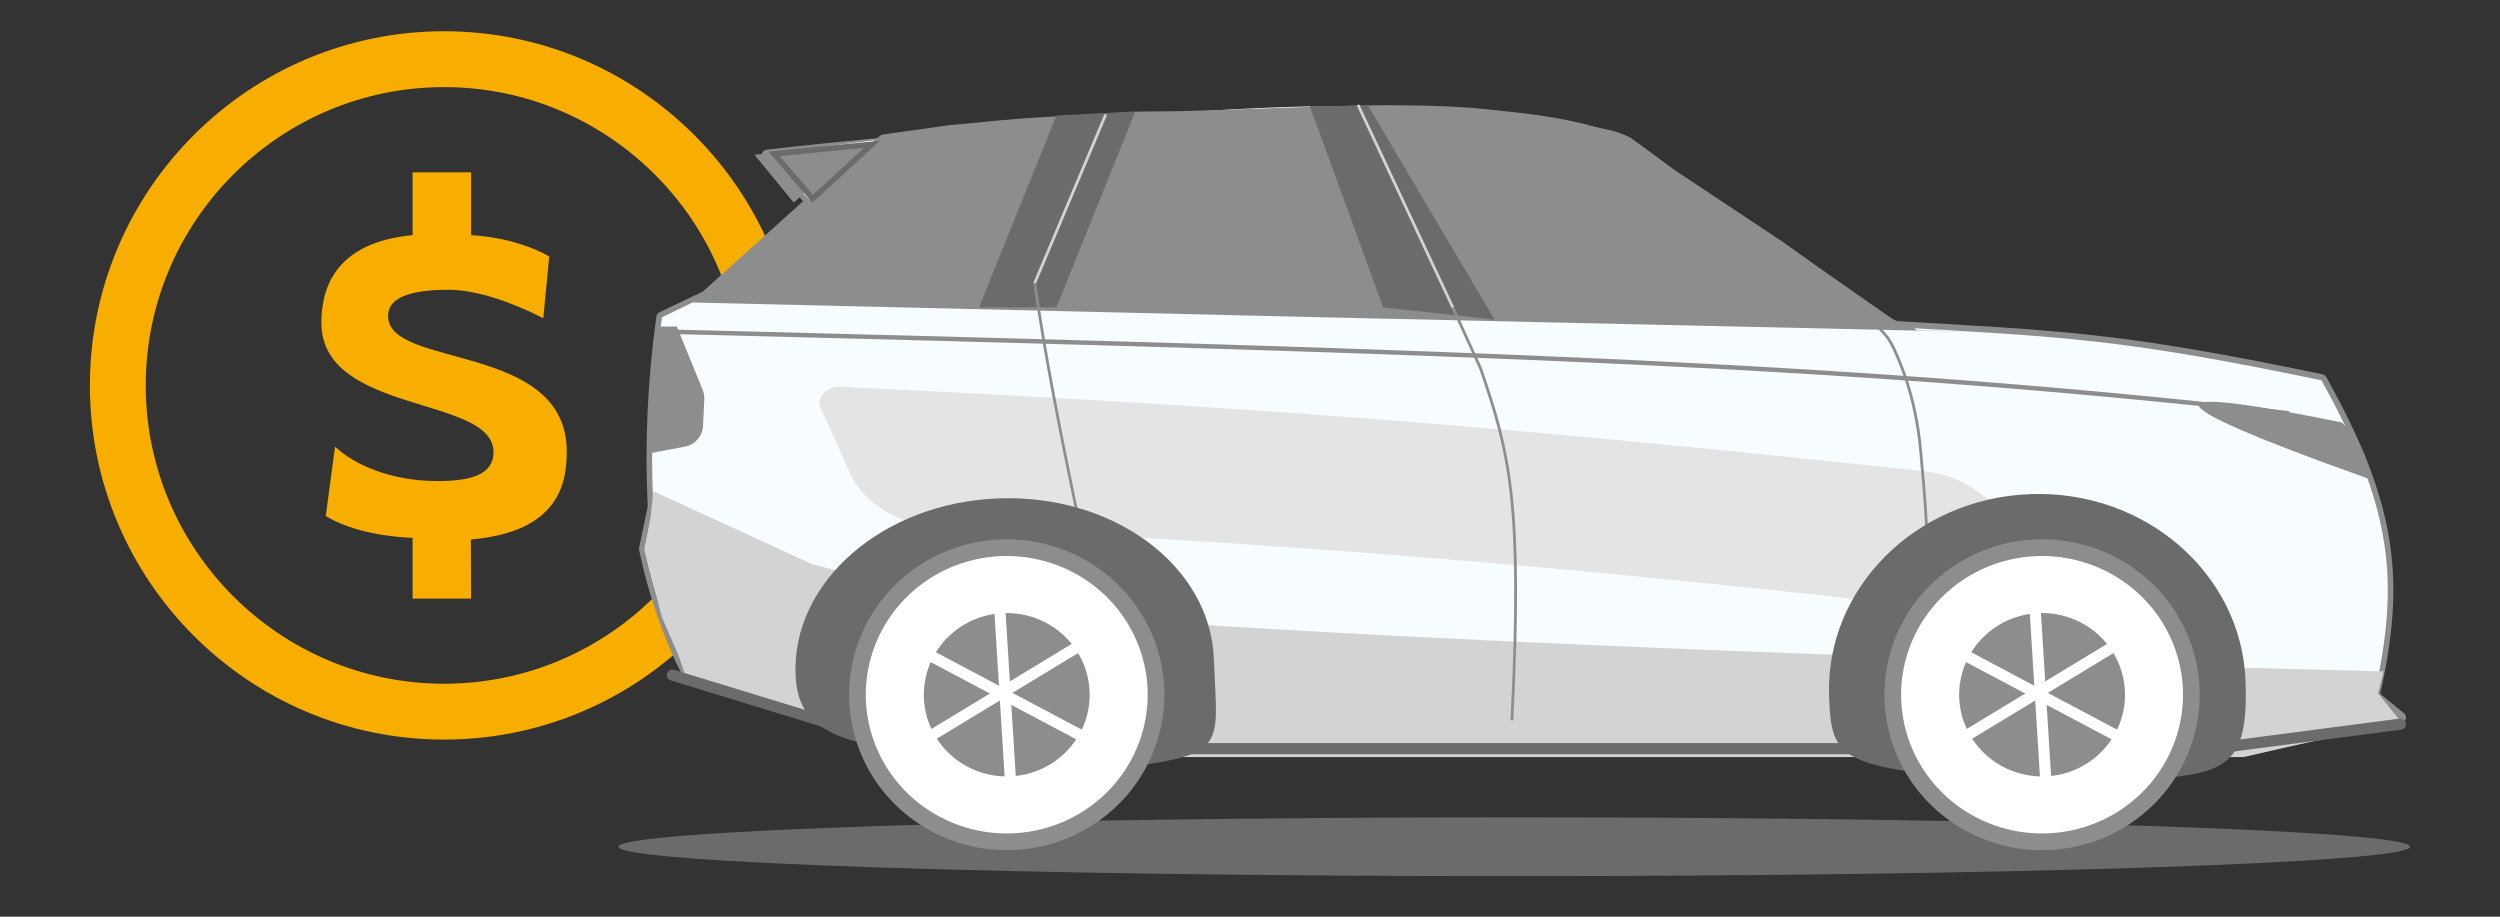
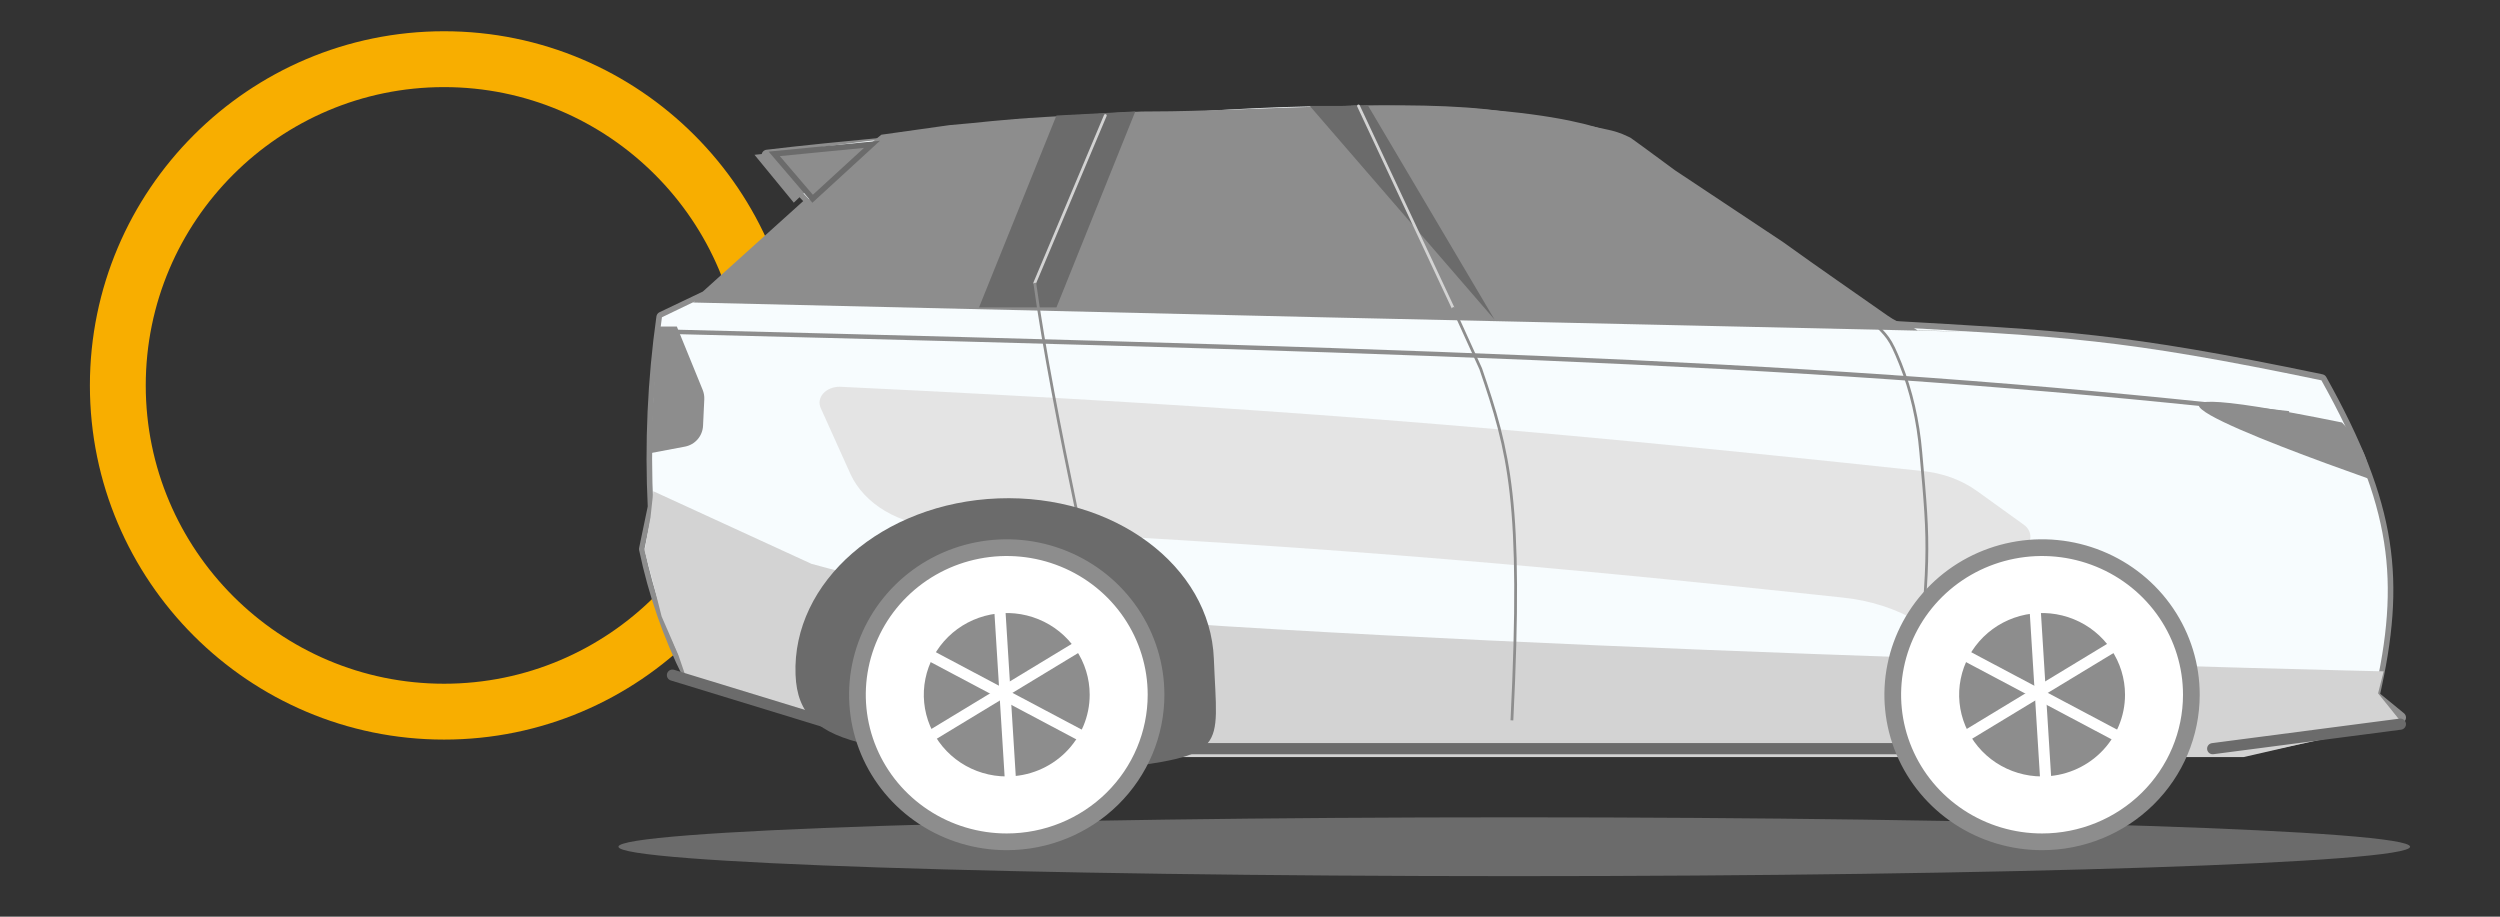
<svg xmlns="http://www.w3.org/2000/svg" width="120" height="44" viewBox="0 0 120 44" fill="none">
  <rect x="0" y="0" width="120" height="44" fill="#333333" stroke="none" />
  <path d="M21.315 1.5C11.94 1.5 4.315 9.127 4.315 18.501C4.315 27.875 11.94 35.5 21.315 35.5C30.689 35.5 38.315 27.875 38.315 18.501C38.315 9.127 30.689 1.5 21.315 1.5ZM21.315 32.819C13.419 32.819 6.996 26.395 6.996 18.5C6.996 10.604 13.419 4.181 21.315 4.181C29.21 4.181 35.633 10.604 35.633 18.5C35.633 26.395 29.21 32.819 21.315 32.819Z" fill="#F8AE00" />
-   <path d="M18.627 15.169C18.627 14.094 20.2 13.91 21.564 13.91C22.85 13.91 24.607 14.513 26.077 15.275L26.365 12.31C25.63 11.89 24.345 11.392 22.613 11.287V8.271H19.806V11.287C16.187 11.628 15.426 13.726 15.426 15.484C15.426 19.917 23.688 18.974 23.688 21.701C23.688 22.725 22.719 23.091 21.013 23.091C18.705 23.091 16.973 22.279 16.082 21.439L15.636 24.77C16.476 25.269 17.76 25.715 19.806 25.82V28.732H22.613L22.601 25.896C26.851 25.528 27.204 23.17 27.204 21.675C27.204 16.403 18.627 17.714 18.627 15.169Z" fill="#F8AE00" />
  <path d="M42.316 35.456L33.046 32.422C32.096 30.535 31.386 28.489 30.94 26.352L31.36 24.331C31.21 21.288 31.349 18.233 31.773 15.227L33.885 14.221L38.937 9.668L36.824 7.453C36.824 7.453 43.237 6.642 58.324 5.627C73.412 4.613 77.285 6.634 77.285 6.634L83.19 10.488L90.476 15.649C99.056 16.144 101.737 16.209 111.427 18.229C114.813 24.299 115.22 27.837 113.953 33.404L115.22 34.442L108.055 35.935" stroke="#8D8D8D" stroke-width="0.535" stroke-linecap="round" stroke-linejoin="round" />
  <path d="M111.427 18.256C114.813 24.321 115.22 27.857 113.953 33.407L115.22 34.618L108.055 35.936L94.573 35.428H55.805L41.056 34.929L33.046 32.4C32.099 30.519 31.389 28.477 30.94 26.343L31.36 24.321C31.21 21.281 31.349 18.23 31.773 15.228L33.885 14.213L38.937 9.671L36.824 7.461C36.824 7.461 42.548 6.358 57.636 5.343C72.723 4.328 77.285 6.642 77.285 6.642L83.19 10.489L90.476 15.678C99.056 16.169 101.737 16.235 111.427 18.256Z" fill="#F7FCFE" />
  <path d="M78.282 6.625L78.396 6.706L78.823 7.014L80.397 8.172L85.585 11.618C87.343 12.886 89.178 14.144 90.602 15.148C91.314 15.646 91.551 15.511 92.035 15.854L94.902 15.933L63.368 15.227L33.269 14.521L38.201 10.199L38.351 10.045L41.668 6.878H41.796L42.305 6.466L45.576 6.006C47.149 5.879 47.873 5.748 50.215 5.612C54.763 5.349 54.495 5.349 55.298 5.349C59.972 5.348 67.836 4.687 72.15 5.349C72.993 5.474 76.807 6.072 77.628 6.344C77.802 6.4 77.973 6.47 78.14 6.552L78.254 6.606L78.282 6.625ZM41.02 6.941L38.102 9.728L36.215 7.43L41.02 6.941Z" fill="#8D8D8D" />
  <path d="M41.856 6.927L39.006 9.54L37.163 7.385L41.856 6.927Z" fill="#8D8D8D" stroke="#6B6B6B" stroke-width="0.267" />
-   <path d="M62.87 5.085H65.674L71.741 15.344L66.39 14.756L62.87 5.085Z" fill="#6B6B6B" />
+   <path d="M62.87 5.085H65.674L71.741 15.344L62.87 5.085Z" fill="#6B6B6B" />
  <path d="M54.495 5.348L50.709 5.545L46.993 14.756H50.709L54.495 5.348Z" fill="#6B6B6B" />
  <path d="M69.735 14.756L65.207 5.085" stroke="#D3D3D3" stroke-width="0.134" stroke-linecap="round" />
  <path d="M49.669 13.579L53.055 5.545" stroke="#D3D3D3" stroke-width="0.134" stroke-linecap="round" />
  <path d="M52.198 29.606C74.771 31.325 114.415 32.225 114.415 32.225L114.148 33.279L115.22 34.612L107.695 36.339H55.831L41.642 35.261L32.946 32.564L32.56 31.435L31.758 29.59L31.36 28.009L30.94 26.428L31.223 24.847L31.36 23.579L38.952 27.065C43.318 28.259 47.743 29.108 52.198 29.606Z" fill="#D3D3D3" />
  <path d="M32.277 32.406L42.791 35.626M52.343 35.936H96.02M115.219 34.759L106.208 35.936" stroke="#6B6B6B" stroke-width="0.535" stroke-linecap="round" stroke-linejoin="round" />
  <path d="M94.908 23.578L97.144 25.187C97.328 25.322 97.441 25.509 97.457 25.707C97.474 25.905 97.394 26.1 97.234 26.251C96.029 27.364 95.097 28.646 94.487 30.034C94.438 30.148 94.355 30.251 94.246 30.335C94.137 30.419 94.004 30.48 93.858 30.516C93.712 30.551 93.557 30.558 93.406 30.537C93.256 30.517 93.113 30.468 92.989 30.395L92.047 29.832C90.99 29.212 89.752 28.816 88.453 28.684C72.211 26.936 61.911 26.132 45.085 25.285C44.145 25.239 43.239 24.975 42.482 24.526C41.724 24.077 41.148 23.462 40.825 22.759L39.399 19.595C39.344 19.478 39.327 19.353 39.346 19.229C39.367 19.106 39.424 18.989 39.514 18.888C39.603 18.786 39.723 18.704 39.862 18.648C40.001 18.591 40.156 18.562 40.313 18.564C60.318 19.525 72.183 20.459 92.261 22.608C93.248 22.702 94.174 23.042 94.908 23.578Z" fill="#E4E4E4" />
  <path d="M72.685 42.055C96.433 42.055 115.685 41.422 115.685 40.643C115.685 39.863 96.433 39.231 72.685 39.231C48.937 39.231 29.685 39.863 29.685 40.643C29.685 41.422 48.937 42.055 72.685 42.055Z" fill="#6B6B6B" />
  <path d="M69.735 14.756L71.073 17.698C72.444 21.719 73.093 24.024 72.572 34.577M89.802 15.345C90.611 16.168 90.704 16.18 91.221 17.465C91.737 18.751 92.07 20.199 92.198 21.709C92.623 26.448 92.659 26.63 91.809 34.759M49.669 13.58C50.498 19.666 53.013 30.641 53.013 30.641" stroke="#8D8D8D" stroke-width="0.134" />
  <path d="M52.475 39.755C53.549 38.225 54.451 36.593 55.166 34.885L52.196 35.583L49.494 40.456L52.475 39.755Z" fill="#6B6B6B" />
-   <path d="M107.787 32.705C107.604 27.548 102.982 23.521 97.463 23.717C91.944 23.913 87.612 28.258 87.796 33.415C87.919 36.893 88.319 36.948 100.193 37.754C106.153 36.946 107.97 37.862 107.787 32.705Z" fill="#6B6B6B" />
  <path d="M58.265 31.62C58.091 27.16 53.457 23.711 47.914 23.923C42.37 24.134 38.012 27.927 38.186 32.388C38.336 36.226 42.222 35.944 53.037 36.959C59.025 36.215 58.439 36.081 58.265 31.62Z" fill="#6B6B6B" />
  <path d="M48.323 40.407C46.906 40.407 45.52 39.993 44.342 39.217C43.163 38.441 42.244 37.339 41.702 36.049C41.16 34.759 41.018 33.339 41.294 31.97C41.571 30.6 42.253 29.342 43.256 28.355C44.258 27.368 45.535 26.695 46.925 26.423C48.315 26.151 49.756 26.29 51.066 26.825C52.375 27.359 53.495 28.264 54.282 29.425C55.07 30.586 55.49 31.951 55.49 33.347C55.49 35.219 54.735 37.015 53.391 38.339C52.047 39.663 50.224 40.407 48.323 40.407Z" fill="white" stroke="#8D8D8D" stroke-width="0.802" />
  <path d="M48.324 37.269C47.536 37.269 46.766 37.039 46.111 36.608C45.457 36.177 44.947 35.565 44.645 34.848C44.344 34.132 44.265 33.343 44.419 32.582C44.572 31.821 44.951 31.122 45.508 30.574C46.065 30.025 46.775 29.652 47.547 29.5C48.319 29.349 49.12 29.427 49.847 29.724C50.575 30.02 51.197 30.523 51.634 31.168C52.072 31.813 52.305 32.572 52.305 33.347C52.305 34.388 51.886 35.385 51.139 36.12C50.392 36.856 49.38 37.269 48.324 37.269Z" fill="#8D8D8D" />
  <path d="M51.85 30.973L43.123 36.262" stroke="white" stroke-width="0.535" />
  <path d="M47.98 29.087L48.505 37.518" stroke="white" stroke-width="0.535" />
  <path d="M44.363 31.314L51.914 35.32" stroke="white" stroke-width="0.535" />
  <path d="M95.591 38.44C94.213 37.479 93.006 36.495 91.991 35.505L95.566 36.531L99.166 39.466L95.591 38.44Z" fill="#6B6B6B" />
  <path d="M98.019 40.407C96.601 40.407 95.216 39.993 94.037 39.217C92.859 38.441 91.94 37.339 91.398 36.049C90.855 34.759 90.713 33.339 90.99 31.97C91.266 30.6 91.949 29.342 92.951 28.355C93.954 27.368 95.231 26.695 96.621 26.423C98.011 26.151 99.452 26.29 100.761 26.825C102.071 27.359 103.19 28.264 103.978 29.425C104.765 30.586 105.185 31.951 105.185 33.347C105.185 35.219 104.431 37.015 103.086 38.339C101.742 39.663 99.919 40.407 98.019 40.407Z" fill="white" stroke="#8D8D8D" stroke-width="0.802" />
  <path d="M98.02 37.269C97.232 37.269 96.463 37.039 95.808 36.608C95.153 36.177 94.643 35.565 94.341 34.848C94.04 34.132 93.961 33.343 94.115 32.582C94.268 31.821 94.648 31.122 95.204 30.574C95.761 30.025 96.471 29.652 97.243 29.5C98.015 29.349 98.816 29.427 99.543 29.724C100.271 30.02 100.893 30.523 101.33 31.168C101.768 31.813 102.001 32.572 102.001 33.347C102.001 34.388 101.582 35.385 100.835 36.12C100.088 36.856 99.076 37.269 98.02 37.269Z" fill="#8D8D8D" />
  <path d="M101.547 30.973L92.82 36.262" stroke="white" stroke-width="0.535" />
  <path d="M97.676 29.087L98.201 37.518" stroke="white" stroke-width="0.535" />
  <path d="M94.059 31.314L101.61 35.32" stroke="white" stroke-width="0.535" />
  <path d="M109.868 19.841C89.193 17.521 72.172 16.923 32.503 15.932" stroke="#8D8D8D" stroke-width="0.214" />
  <path d="M33.806 19.166C33.813 19.011 33.786 18.856 33.728 18.713L32.489 15.675H31.555L31.208 21.753L32.876 21.438C33.363 21.346 33.722 20.933 33.746 20.438L33.806 19.166Z" fill="#8D8D8D" />
  <path d="M112.414 20.279C98.859 17.516 108.674 21.2 113.735 22.992C113.735 21.816 113.002 20.867 112.414 20.279Z" fill="#8D8D8D" />
</svg>